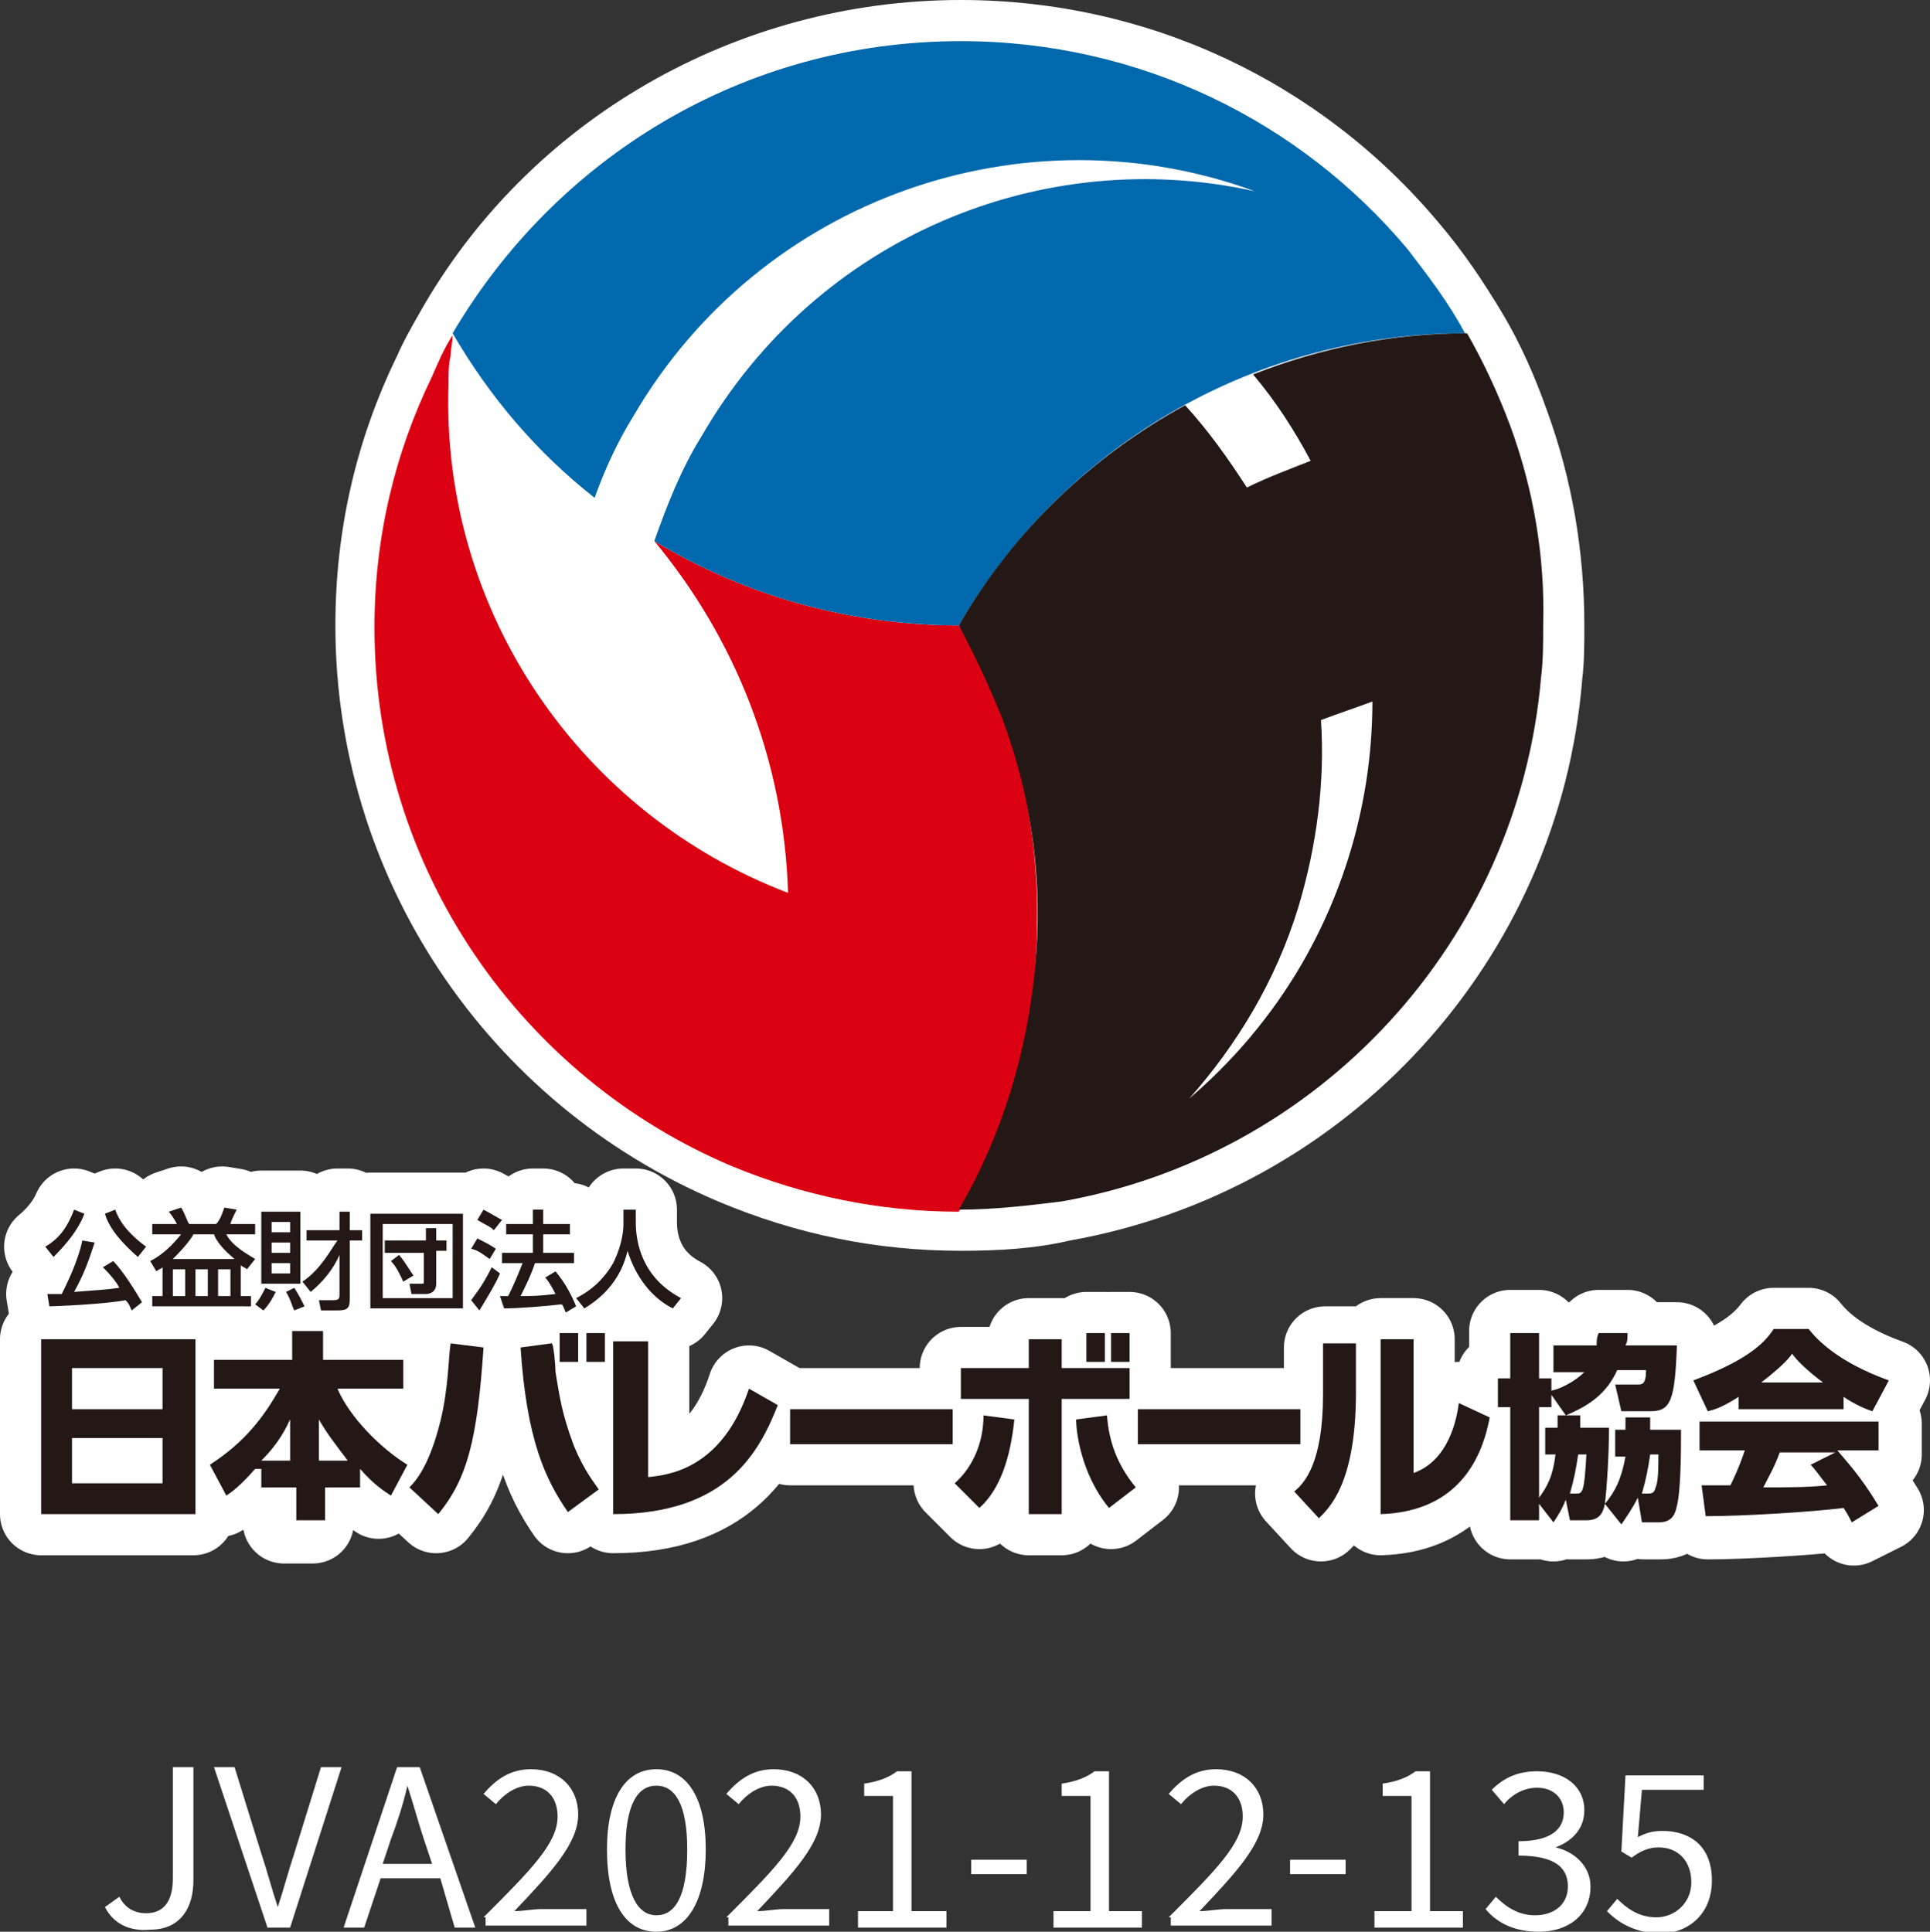
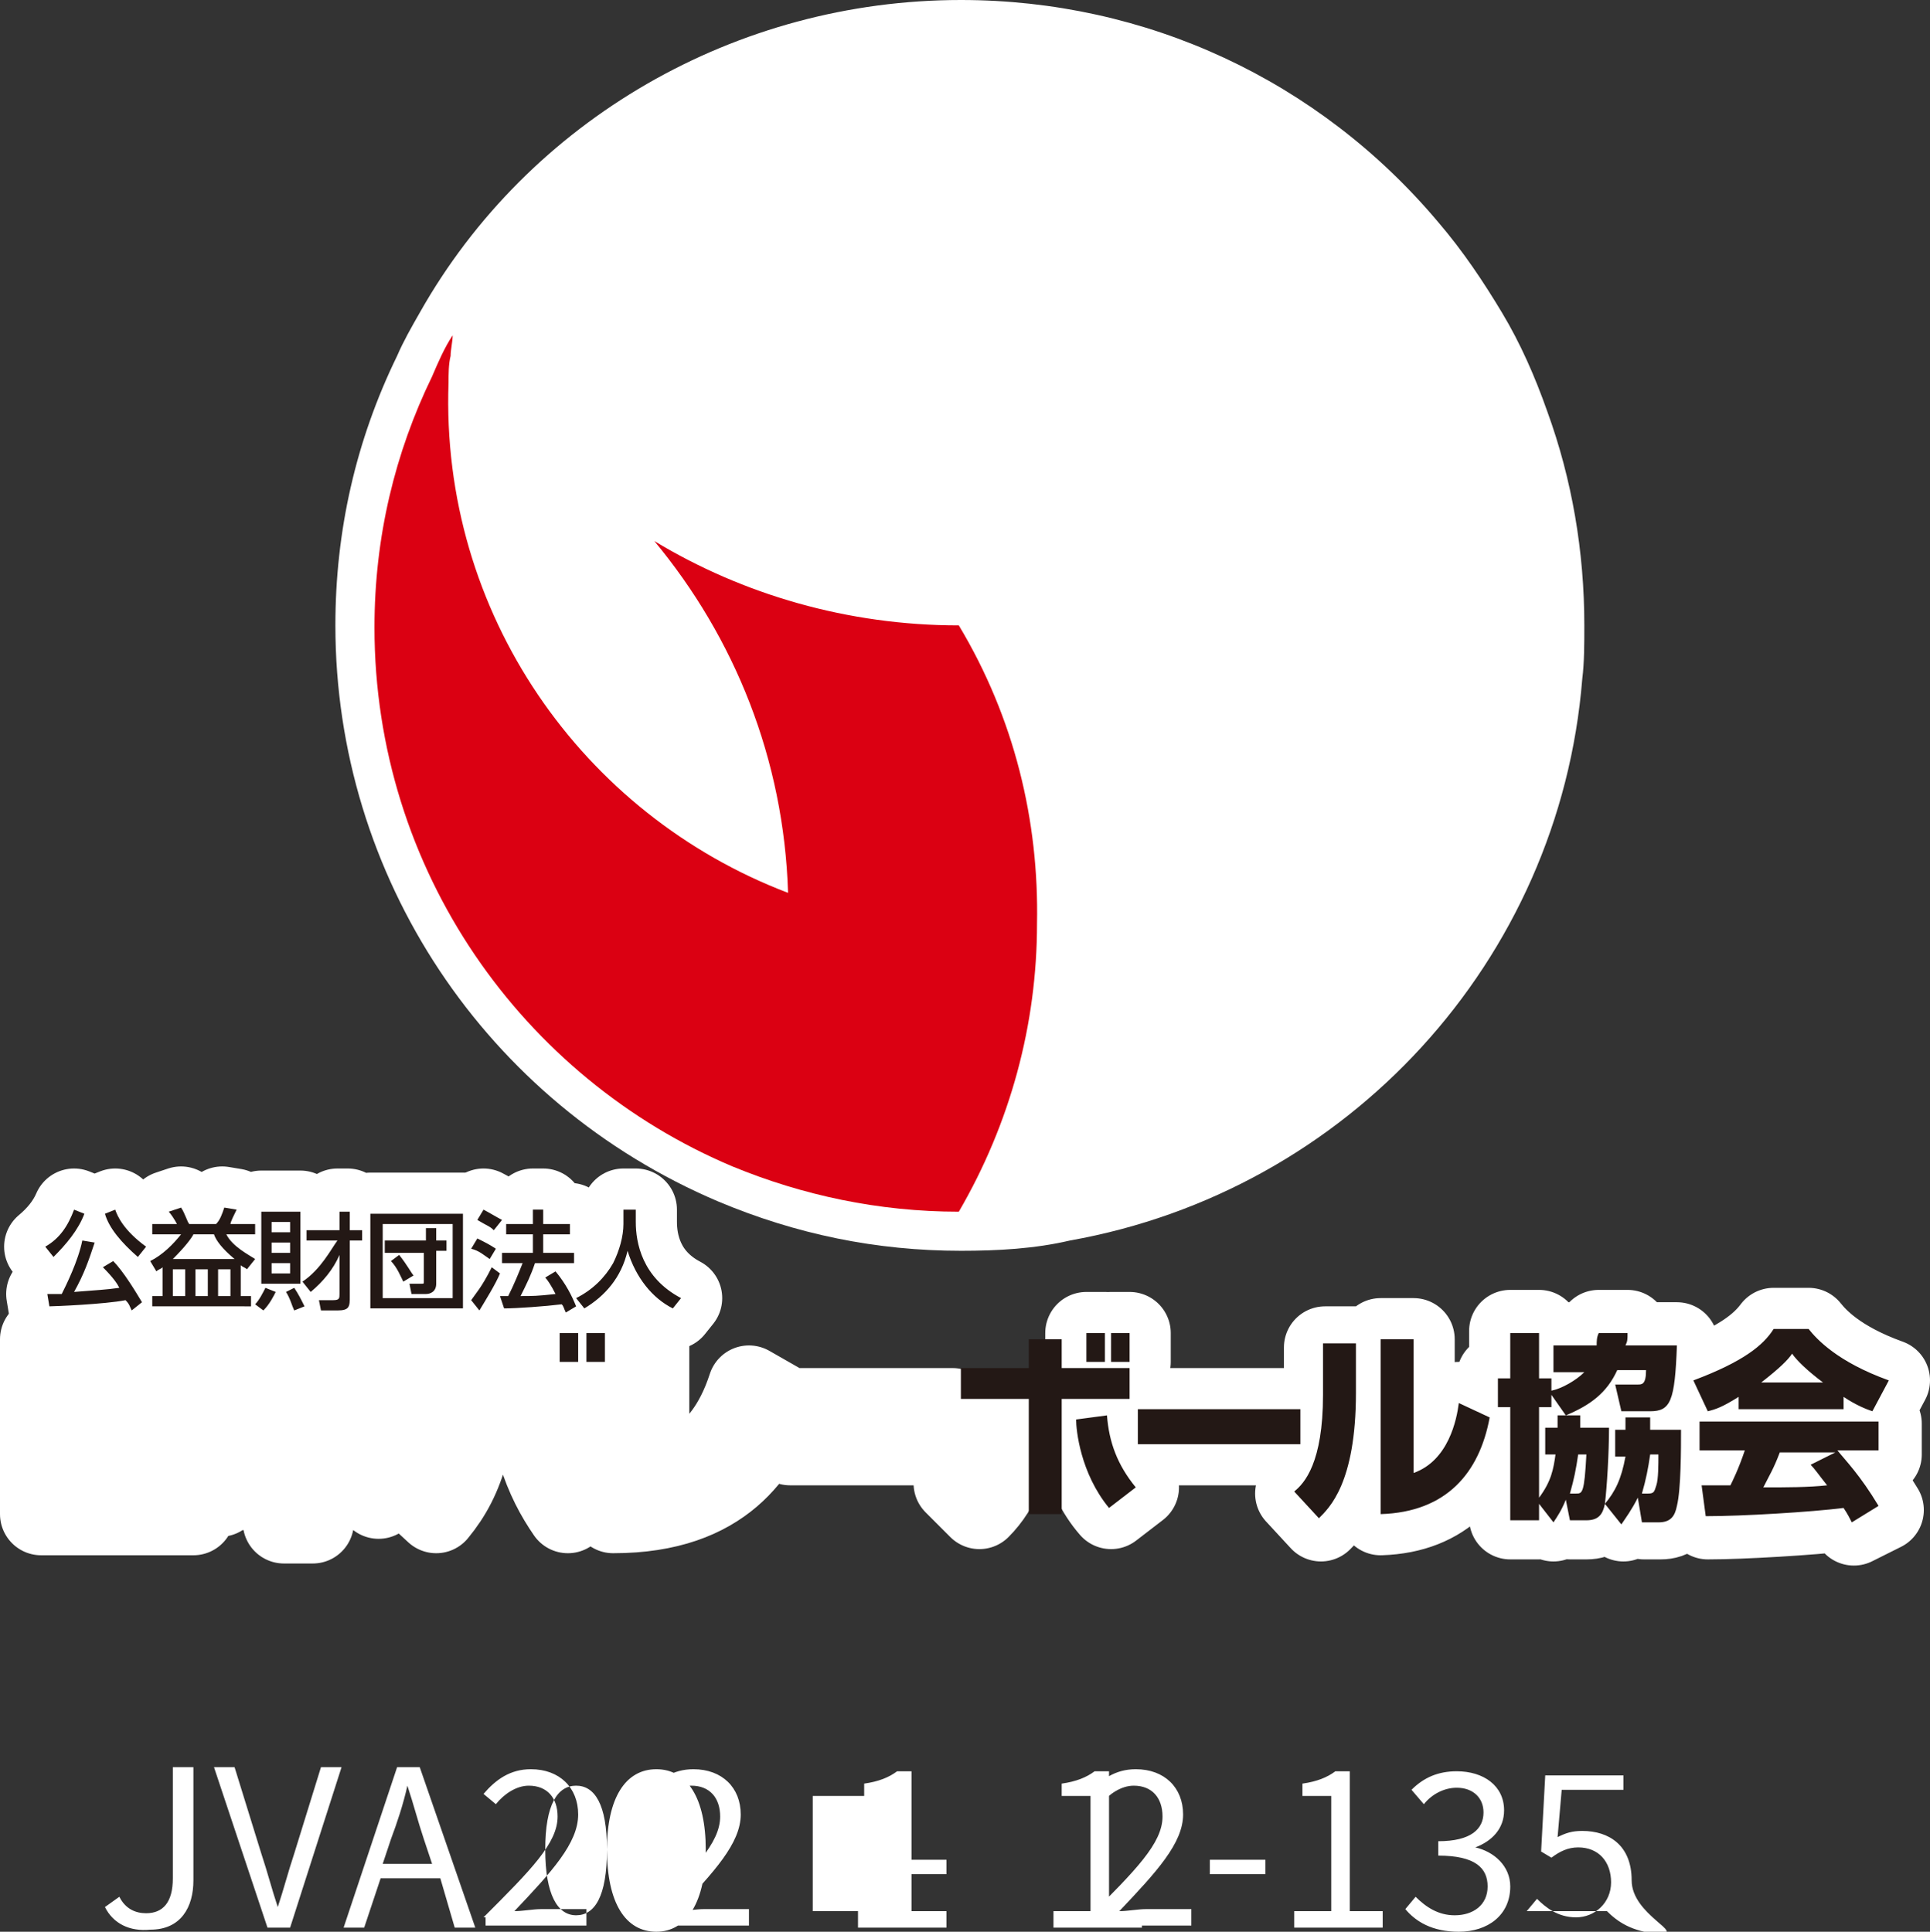
<svg xmlns="http://www.w3.org/2000/svg" version="1.1" id="レイヤー_1" x="0" y="0" width="93.8" height="93.9" viewBox="0 0 93.8 93.9" xml:space="preserve">
  <rect x="0" y="0" width="93.8" height="93.9" fill="#333333" stroke="none" />
  <style>.st0,.st1{fill:#fff}.st1{stroke:#fff;stroke-width:4;stroke-linejoin:round;stroke-miterlimit:10}.st4{fill:#231815}</style>
-   <path class="st0" d="M75.1 30.4c0-3.4-.6-6.7-1.7-9.7-.6-1.6-1.3-3.1-2.1-4.5-.8 0-1.6 0-2.4.1.8-.1 1.6-.1 2.4-.1-.8-1.5-1.8-2.8-2.9-4.1C63.2 5.9 55.4 2 46.7 2 36.1 2 27 7.7 22 16.2c1.8 3.1 4.1 5.8 6.9 8 .5-1.4 1.1-2.7 1.9-4C37 9.6 49.8 5.2 61 9.3 50.7 7 39.7 11.5 34.1 21.2c-1 1.6-1.7 3.4-2.3 5.1 3.9 4.7 6.3 10.6 6.5 17.1-10-3.8-16.9-13.6-16.5-24.8 0-.4 0-.9.1-1.3 0-.3.1-.7.1-1-.4.6-.7 1.3-1 2-1.8 3.7-2.8 7.8-2.8 12.2 0 11.8 7.2 21.9 17.4 26.2 3.4 1.4 7.1 2.2 11 2.2.3-.5.6-1 .8-1.5-.3.5-.5 1-.8 1.5 1.7 0 3.4-.2 5-.4C64.1 56.3 73.8 45.9 74.9 33c.1-.9.2-1.8.2-2.6zm-6.8-14l-2.1.3c.7-.2 1.4-.3 2.1-.3zm-4.7.9c.8-.2 1.5-.4 2.3-.6-.8.2-1.5.4-2.3.6zm.1 5.1c-1 .4-2.1.8-3.1 1.3-.9-1.4-1.9-2.8-3-4 1.1-.6 2.1-1.1 3.2-1.5 1.2 1.3 2.1 2.7 2.9 4.2zm-2.6-4.3c.6-.2 1.3-.5 1.9-.7-.6.2-1.2.4-1.9.7zm-5.3 2.6l-.9.6.9-.6zm1.6-.9c-.3.2-.6.4-.9.5.3-.2.6-.3.9-.5zm-3.1 2c-.3.2-.6.5-.9.7.3-.2.6-.5.9-.7zM52.8 23c-.3.2-.6.5-.9.8.4-.3.6-.6.9-.8zm-1.4 1.3c-.3.3-.6.6-.8.9.3-.4.5-.7.8-.9zm-1 20.2v-1.1 1.1zm-1.1-17.9c.3-.3.5-.6.8-1-.3.4-.5.7-.8 1zm1.1 16.2c0-.4-.1-.9-.1-1.3 0 .4.1.8.1 1.3zm-.2-1.7c-.1-.6-.2-1.1-.3-1.7.2.5.3 1.1.3 1.7zm-.3-2.1c-.1-.4-.2-.9-.3-1.3.1.4.2.8.3 1.3zm-.5-1.9c-.1-.4-.2-.7-.3-1.1.1.3.2.7.3 1.1zm-.5-1.8c-.1-.3-.2-.5-.3-.8 0 .1.1.2.1.4.1.1.1.3.2.4zm-.8-7.1c.3-.4.5-.7.8-1.1-.3.4-.6.8-.8 1.1zM35.2 28s-.1 0-.1-.1l.1.1zm1.8.7c-.2-.1-.3-.1-.5-.2.2.1.3.2.5.2zm1 .4c.3.1.5.2.8.3-.2-.2-.5-.3-.8-.3zm1.8.5c.3.1.6.2.9.2-.3-.1-.6-.2-.9-.2zm1.6.3c.8.1 1.6.3 2.4.3-.8 0-1.6-.1-2.4-.3zm6.3-1.2c-.4.5-.7 1.1-1.1 1.7.4-.6.7-1.1 1.1-1.7zM48 33l-.3-.6.3.6zm2.2 15.1c0-.4.1-.8.1-1.2v.3c0 .2 0 .5-.1.9zm-2.5 8.7c.2-.4.3-.7.5-1.1-.2.4-.3.8-.5 1.1zm.7-1.6c.1-.3.3-.7.4-1-.1.3-.3.6-.4 1zm.6-1.7c.1-.4.2-.7.3-1.1-.1.4-.2.8-.3 1.1zm.5-1.6c.1-.4.2-.9.3-1.3-.1.4-.2.8-.3 1.3zm.4-1.7c.1-.6.2-1.1.3-1.7-.1.6-.2 1.2-.3 1.7zm.5-5.1zm12.9 1.7c-1.5 2.6-3.3 4.8-5.5 6.6 2.3-2.6 4.2-5.7 5.3-9.3.9-3 1.3-6.1 1.1-9.1.8-.3 1.7-.6 2.5-.9 0 4.3-1.1 8.7-3.4 12.7z" />
  <path class="st0" d="M46.7 60.8c-4.1 0-8-.8-11.8-2.4-11.3-4.8-18.6-15.8-18.6-28 0-4.6 1-9 3-13.1.3-.7.7-1.4 1.1-2.1C25.7 5.8 35.8 0 46.7 0c9 0 17.4 3.9 23.2 10.8 1.2 1.4 2.2 2.9 3.1 4.4.9 1.5 1.6 3.1 2.2 4.8 1.2 3.3 1.8 6.8 1.8 10.4 0 .9 0 1.8-.1 2.6C75.8 46.7 65.5 57.9 52 60.3c-1.7.4-3.5.5-5.3.5z" />
  <path class="st1" d="M2 73.6h7.4v-8.5H2v8.5zm1.5-7.1h4.4v2H3.5v-2zm0 3.5h4.4v2.2H3.5V70zm12.6-2.5h3.2v-1.4h-3.9v-1.4h-1.5v1.4h-3.8v1.4h3.2c-.7 1.4-1.7 2.6-3.4 3.7l.8 1.5c.3-.2.7-.5 1.4-1.3v1h1.7V74h1.4v-1.6h1.7v-.9c.7.7 1.2 1.1 1.5 1.3l.8-1.5c-1-.9-2.4-2.4-3.1-3.8zm-2 3.5h-1.4c.8-1 1.2-1.7 1.4-2v2zm1.4 0v-2c.4.7.7 1.3 1.4 2h-1.4zm5.9-1.9c-.5 2-1.1 2.8-1.5 3.2l1.3 1.2c1.4-1.7 1.9-3.6 2.2-8.1l-1.6-.2c.1.7 0 2.3-.4 3.9zm5.6-2.4c0-.3-.2-1.4-.2-1.4l-1.5.2c.4 4.5 1.2 6.4 2.3 8l1.5-1.1c-.2-.3-.7-.9-1.2-2.1-.6-1.6-.7-2.4-.9-3.6zm4.5 5.1v-6.7h-1.7v8.4c5.4 0 7.1-3 8-5.3l-1.4-.8c-1.3 4-3.9 4.3-4.9 4.4zm6.9-3.3h7.9v1.7h-7.9zm8 3.6l1.2 1.2c1-1 1.5-2.4 1.7-4.3l-1.5-.2c-.1 1.3-.6 2.5-1.4 3.3z" />
-   <path class="st1" d="M54.9 66.5h-3.3v-1.4H50v1.4h-3.3V68H50v5.6h1.6V68h3.3z" />
  <path class="st1" d="M52.4 69c0 .5.2 2.7 1.6 4.3l1.3-1c-.9-1.1-1.3-2.2-1.4-3.5l-1.5.2zm2.9-.5h7.9v1.7h-7.9zm13.4 3.1v-6.5h-1.6v8.5c3.1-.1 4.7-2 5.3-4.7l-1.5-.7c-.2.8-.6 2.8-2.2 3.4zm-4.3-3.7c0 3.3-1 4.2-1.4 4.7l1.2 1.3c.5-.5 1.8-1.7 1.8-6.1v-2.3h-1.6v2.4zm15.9 1.5v-.6h-1.2v.6h-.5v1.3h.4c-.2 1.1-.5 1.7-1 2.3.1-.8.3-2.5.2-3.7h-1.4v-.6h-.7c1.1-.4 1.9-1.1 2.5-2.2H80c0 .7-.2.7-.4.7h-1.1l.3 1.3h1.4c1 0 1.2-.5 1.3-3.2H79c0-.2.1-.4.1-.6h-1.4c0 .3 0 .4-.1.6h-2.1v1.3H77c-.4.5-1.1.8-1.6.9v-.6h-.6v-2.2h-1.4v2.2h-.6v1.4h.6v5.5h1.4V73l.7.9c.2-.3.4-.5.6-1.1l.2 1h.8c.6 0 .8-.3.9-.8l.9.9c.2-.3.5-.6.8-1.3l.2 1.2h.8c.6 0 .8-.3.9-.8.2-.8.2-2.8.2-3.7h-1.5zm-4.6 0h-.6v1.3h.5c-.1.6-.2 1.3-.8 2.1v-4.4h.6v-.6l.7 1h-.4v.6zm.9 3.2h-.3c.2-.7.3-1.2.4-1.9h.4c-.1 1.9-.2 1.9-.5 1.9zm3.9-.4c-.1.3-.2.4-.4.4h-.4c.3-.7.3-1.2.4-1.9h.4c.1.5.1 1.2 0 1.5zm4-4.3v.6h5.1v-.6c.7.4 1.1.6 1.4.7l.8-1.5c-2.5-.9-3.5-2-3.9-2.5h-1.7c-.6.8-1.6 1.6-3.9 2.5l.7 1.5c.4-.1.7-.2 1.5-.7zm2.6-2.1c.3.3.7.7 1.5 1.4h-3c.8-.7 1.2-1.1 1.5-1.4zm4.3 4.8v-1.4h-8.7v1.4h2.2c-.3.9-.6 1.5-.7 1.7h-1.4l.2 1.5c1.7 0 5-.2 6.7-.4.2.3.3.5.4.7l1.4-.7c-.9-1.5-1.6-2.2-2-2.7h1.9zm-2.6 1.5c-1 .1-2 .1-3.1.1.3-.6.4-.9.8-1.7h2.7l-1.2.6c.2.2.4.5.8 1zm-61.6-7.3h.9v1.4h-.9zm1.3 0h.9v1.4h-.9zm24.3 0h.9v1.4h-.9zm1.2 0h.9v1.4H54zM4.1 59l-.5-.2c-.3.7-.8 1.3-1.4 1.8l.3.4c.7-.5 1.3-1.2 1.6-2zm2.6 2.1l.4-.5c-1.1-.8-1.4-1.5-1.5-1.8l-.5.2c.2.7.8 1.4 1.6 2.1zM4 60.3c-.2 1-.8 2.2-1 2.6h-.7l.1.6c.1 0 2.6-.2 3.7-.3.2.3.2.4.3.5l.5-.3c-.3-.6-1-1.5-1.4-2l-.5.3c.4.5.6.8.8 1-.7.1-1 .1-2.2.2.5-.9.7-1.5 1-2.4l-.6-.2zm3.3 1l.3.5c.1-.1.2-.1.3-.2V63h-.5v.5h4.8V63h-.5v-1.5c.1.1.2.1.3.2l.3-.5c-.3-.2-1.1-.6-1.4-1.2h1.4v-.5h-1.2c0-.1.3-.4.3-.7l-.6-.1c-.1.3-.2.5-.4.8H9.2c0-.1-.2-.4-.4-.8l-.6.2c.1.1.3.4.4.6H7.4v.5h1.4c-.4.5-.9 1-1.5 1.3zM9 63h-.6v-1.3H9V63zm1.1 0h-.6v-1.3h.6V63zm1.1 0h-.6v-1.3h.6V63zm-1.8-3h1c.2.3.4.7 1 1.2h-3c.6-.5.8-1 1-1.2zm4.5 2.7c.2.3.4.6.4.9l.5-.2c-.1-.3-.2-.5-.5-.9l-.4.2zm.8-.4l.3.5c.6-.5 1.1-1.1 1.4-1.8v1.8c0 .2 0 .3-.3.3h-.7l.1.5h.8c.5 0 .6-.2.6-.7v-2.7h.6v-.5h-.6v-.9h-.5v.9h-1.6v.5h1.5c-.2.5-.7 1.4-1.6 2.1zm-.1-3.4h-1.9v3.5h1.9v-3.5zm-.5 3h-.9v-.5h.9v.5zm0-1h-.9v-.5h.9v.5zm0-1h-.9v-.5h.9v.5zm-.7 2.9l-.4-.2c-.1.2-.3.6-.5.8l.4.3c.3-.3.5-.8.5-.9zm5.1.8h4V59H18v4.6h.5zm0-4.1H22v3.6h-3.4v-3.6z" />
  <path class="st1" d="M21.2 59.8h-.5v.6h-1.9v.5h1.9v1.4c0 .1 0 .1-.1.1H20l.1.5h.7c.2 0 .5-.1.5-.5v-1.6h.5v-.5h-.5v-.5z" />
  <path class="st1" d="M19.4 61l-.4.3c.3.3.5.8.6 1l.4-.3c0-.2-.2-.5-.6-1zm4.4.2l.3-.5c-.3-.2-.5-.3-.9-.5l-.2.5c.3.1.6.3.8.5zm3.6 2.5l.5-.3c-.2-.4-.5-1.1-1-1.7l-.5.3c.1.1.3.4.5.8-.8.2-1 .2-1.6.2.3-.6.5-1 .7-1.6h1.9v-.5h-1.5V60h1.3v-.5h-1.3v-.7h-.5v.7h-1.3v.5h1.3v.9h-1.5v.5h1c-.1.5-.3 1-.7 1.6h-.4l.1.5c.6 0 2.1-.1 2.8-.2.1.2.1.3.2.4zm-3-4.4c-.2-.1-.7-.4-.9-.5l-.3.4c.5.3.6.4.8.5l.4-.4zm-1.1 4.4c.4-.5.8-1.3 1-1.8l-.4-.3c-.5 1-.7 1.3-1 1.6l.4.5zm7-4.9v.7c0 .6-.2 1.4-.5 1.9-.4.8-1 1.4-1.8 1.7l.4.5c1-.5 1.8-1.5 2.1-2.8.4 1.3 1.2 2.3 2.2 2.8l.4-.5c-1.9-1-2.2-2.7-2.2-3.7v-.6h-.6z" />
  <path d="M46.6 30.4c-5.4 0-10.5-1.5-14.8-4.1 3.9 4.7 6.3 10.6 6.5 17.1-10-3.8-16.9-13.6-16.5-24.8 0-.4 0-.9.1-1.3 0-.3.1-.7.1-1-.4.6-.7 1.3-1 2-1.8 3.7-2.8 7.8-2.8 12.2 0 11.8 7.2 21.9 17.4 26.2 3.4 1.4 7.1 2.2 11 2.2 2.5-4.3 3.8-9.1 3.8-14 .1-5-1.1-10-3.8-14.5z" fill="#db0012" />
-   <path d="M68.4 12.1C63.2 5.9 55.4 2 46.7 2 36.1 2 27 7.7 22 16.2c1.8 3.1 4.1 5.8 6.9 8 .5-1.4 1.1-2.7 1.9-4C37 9.6 49.8 5.2 61 9.3 50.7 7 39.7 11.5 34.1 21.2c-1 1.6-1.7 3.4-2.3 5.1 4.3 2.6 9.4 4.1 14.8 4.1 5.3-9.1 14.8-14.2 24.6-14.2-.8-1.5-1.8-2.8-2.8-4.1z" fill="#0068ac" />
-   <path class="st4" d="M73.4 20.7c-.6-1.6-1.3-3.1-2.1-4.5-3.6 0-7.1.7-10.4 2 1.1 1.3 2 2.7 2.8 4.2-1 .4-2.1.8-3.1 1.3-.9-1.4-1.9-2.8-3-4-4.4 2.4-8.3 6-11 10.7.8 1.5 1.5 3 2.1 4.5 1.5 4 2 8.1 1.6 12.2-.4 4.1-1.6 8.1-3.7 11.7 1.7 0 3.4-.2 5-.4 12.5-2.2 22.2-12.6 23.3-25.5.1-.8.1-1.6.1-2.5.1-3.4-.5-6.7-1.6-9.7zM63.3 46.8c-1.5 2.6-3.4 4.8-5.5 6.6 2.3-2.6 4.2-5.7 5.3-9.3.9-3 1.3-6.1 1.1-9.1.8-.3 1.7-.6 2.5-.9 0 4.3-1.1 8.7-3.4 12.7zM2 65.1h7.5v8.5H2v-8.5zm5.9 1.4H3.5v2h4.4v-2zm0 3.4H3.5v2.2h4.4v-2.2zm4.5 1.5c-.7.8-1.1 1.1-1.4 1.3l-.8-1.5c1.7-1.1 2.6-2.3 3.4-3.7h-3.2v-1.4h3.8v-1.4h1.5v1.4h3.9v1.4h-3.2c.6 1.4 2.1 2.9 3.4 3.7l-.8 1.5c-.3-.2-.8-.5-1.5-1.3v.9h-1.7v1.6h-1.4v-1.6h-1.7v-.9zm1.7-.4v-2c-.2.4-.5 1.1-1.4 2h1.4zm2.8 0c-.6-.8-1-1.3-1.4-2v2h1.4zm3 1.3c.4-.4 1-1.2 1.5-3.2.4-1.6.4-3.2.5-3.8l1.6.2c-.3 4.5-.8 6.4-2.2 8.1l-1.4-1.3zm7.1-5.6c.2 1.2.3 2 .9 3.6.5 1.2 1 1.8 1.2 2.1l-1.5 1.1c-1.1-1.6-2-3.5-2.3-8l1.5-.2c.1-.1.2 1.1.2 1.4zm4.5 5.1c1-.1 3.6-.4 4.9-4.3l1.4.8c-.9 2.3-2.5 5.3-8 5.3v-8.4h1.7v6.6zm14.8-3.3v1.7h-7.9v-1.7h7.9zm.1 3.6c.9-.8 1.4-2 1.4-3.3l1.5.2c-.2 1.9-.7 3.4-1.7 4.3l-1.2-1.2z" />
  <path class="st4" d="M51.6 65.1v1.4h3.3V68h-3.3v5.6H50V68h-3.3v-1.5H50v-1.4z" />
  <path class="st4" d="M53.8 68.8c.1 1.3.5 2.4 1.4 3.5l-1.3 1c-1.4-1.7-1.6-3.8-1.6-4.3l1.5-.2zm9.4-.3v1.7h-7.9v-1.7h7.9zm2.7-.8c0 4.4-1.3 5.6-1.8 6.1l-1.2-1.3c.5-.4 1.4-1.4 1.4-4.7v-2.5h1.6v2.4zm2.8 3.9c1.7-.6 2.1-2.6 2.2-3.4l1.5.7c-.5 2.7-2.1 4.6-5.3 4.7v-8.5h1.6v6.5zm8.1-2.8v.6h1.4c0 1.2-.1 2.9-.2 3.7.5-.6.8-1.2 1-2.3h-.5v-1.3h.5v-.6h1.2v.6h1.5c0 .9 0 2.9-.2 3.7-.1.5-.3.8-.9.8h-.8l-.2-1.2c-.3.6-.6 1-.8 1.3l-.8-1c-.1.5-.3.8-.9.8h-.8l-.2-1c-.2.5-.4.8-.6 1.1l-.7-.9v.8h-1.4v-5.5h-.6V67h.6v-2.2h1.4V67h.6v.6c.5-.1 1.2-.5 1.6-.9h-1.5v-1.3h2.1c0-.2 0-.4.1-.6h1.4c0 .3 0 .4-.1.6h2.5c-.1 2.7-.3 3.2-1.3 3.2h-1.4l-.3-1.3h1.1c.2 0 .4 0 .4-.7h-1.4c-.5 1.1-1.3 1.7-2.5 2.2h.7zm-.7 0l-.7-1v.6h-.6v4.4c.6-.8.7-1.4.8-2.1h-.5v-1.3h.6v-.6h.4zm.5 3.8c.3 0 .4 0 .5-1.9h-.4c-.1.7-.2 1.2-.4 1.9h.3zm3.5 0c.3 0 .3-.1.4-.4.1-.3.1-1 .1-1.5h-.4c-.1.7-.2 1.2-.4 1.9h.3zm4.4-4.7c-.8.5-1.1.6-1.5.7l-.7-1.5c2.4-.9 3.4-1.7 3.9-2.5h1.7c.4.5 1.4 1.6 3.9 2.5l-.8 1.5c-.3-.1-.8-.3-1.4-.7v.6h-5.1v-.6zM90 74c-.1-.2-.2-.4-.4-.7-1.6.2-4.9.4-6.7.4l-.2-1.5h1.4c.1-.2.4-.8.7-1.7h-2.2v-1.4h8.7v1.4h-2c.4.5 1.1 1.2 2 2.7L90 74zm-1.4-6.8c-.8-.6-1.3-1.1-1.5-1.4-.2.3-.6.7-1.5 1.4h3zm.6 3.4h-2.7c-.3.8-.5 1.1-.8 1.7 1.1 0 2.2 0 3.1-.1-.4-.5-.6-.8-.8-1l1.2-.6zm-62-5.8h.9v1.4h-.9zm1.3 0h.9v1.4h-.9zm24.3 0h.9v1.4h-.9zm1.2 0h.9v1.4H54zM4.1 59c-.3.8-.9 1.5-1.5 2.1l-.4-.5c.7-.4 1.1-1 1.4-1.8l.5.2zm2.3 4.7c-.1-.2-.1-.3-.3-.5-1 .2-3.5.3-3.7.3l-.1-.6H3c.2-.4.8-1.6 1-2.6l.6.1c-.3.9-.5 1.5-1 2.4 1.2-.1 1.5-.1 2.2-.2-.1-.2-.3-.5-.8-1l.5-.3c.5.5 1.1 1.5 1.4 2l-.5.4zm.3-2.6c-.8-.7-1.4-1.4-1.6-2.1l.5-.2c.1.3.4 1 1.5 1.8l-.4.5zm1.2.5c-.1.1-.2.1-.3.2l-.3-.5c.6-.3 1.1-.8 1.5-1.3H7.4v-.5h1.2c-.1-.2-.3-.5-.4-.6l.6-.2c.2.3.3.7.4.8h1.3c.2-.2.3-.5.4-.8l.6.1c-.1.2-.3.6-.3.7h1.2v.5H11c.3.6 1.1 1 1.4 1.2l-.4.5c-.1-.1-.2-.1-.3-.2V63h.5v.5H7.4V63h.5v-1.4zm3.5-.4c-.6-.5-.9-.9-1-1.2h-1c-.1.2-.4.6-1 1.2h3zm-3 .5V63H9v-1.3h-.6zm1.1 0V63h.6v-1.3h-.6zm1.1 0V63h.6v-1.3h-.6zm2.8 1.1c-.1.2-.3.6-.6.9l-.4-.3c.2-.2.4-.6.5-.8l.5.2zm-.7-3.9h1.9v3.5h-1.9v-3.5zm.5.5v.5h.9v-.5h-.9zm0 1v.5h.9v-.5h-.9zm0 1v.5h.9v-.5h-.9zm1.1 1.2c.2.3.3.5.5.9l-.5.2c-.1-.2-.2-.6-.4-.9l.4-.2zm.4-.3c.9-.6 1.4-1.6 1.7-2h-1.5v-.5h1.6v-.9h.5v.9h.6v.5H17V63c0 .5 0 .7-.6.7h-.8l-.1-.5h.7c.3 0 .3-.1.3-.3V61c-.3.7-.8 1.3-1.4 1.8l-.4-.5zM18 59h4.5v4.6H18V59zm.5 4.1H22v-3.6h-3.4v3.6zm.3-2.8h1.9v-.6h.5v.6h.5v.5h-.5v1.6c0 .4-.3.5-.5.5H20l-.1-.5h.6c.1 0 .1 0 .1-.1v-1.4h-1.9v-.6zm.8 2c-.1-.2-.3-.7-.6-1l.4-.3c.4.5.6.9.7 1l-.5.3zm4.7-.4c-.2.5-.7 1.3-1 1.8l-.4-.5c.2-.3.5-.6 1-1.6l.4.3zm-1.1-1.7c.4.2.6.3.9.5l-.3.5c-.3-.2-.5-.4-.9-.5l.3-.5zm.3-1.4c.2.1.7.4.9.5l-.4.5c-.2-.2-.3-.2-.8-.5l.3-.5zm2.5 2.6c-.2.6-.4 1-.7 1.6.6 0 .8 0 1.7-.1-.2-.4-.4-.7-.5-.8l.5-.3c.5.6.8 1.2 1 1.7l-.5.3c-.1-.2-.1-.3-.2-.4-.8.1-2.2.2-2.8.2l-.2-.6h.4c.3-.6.5-1.1.7-1.6h-1v-.5h1.5V60h-1.3v-.5h1.3v-.7h.5v.7h1.3v.5h-1.3v.9h1.5v.5H26zm4.3-2.6h.6v.6c0 1 .3 2.7 2.2 3.7l-.4.5c-1-.5-1.8-1.5-2.2-2.8-.3 1.3-1.1 2.2-2.1 2.8l-.4-.5c.8-.4 1.4-1 1.8-1.7.3-.6.5-1.3.5-1.9v-.7z" />
-   <path class="st0" d="M5.1 92.7l.7-.5c.3.6.8.8 1.3.8.8 0 1.3-.5 1.3-1.7v-5.4h1v5.5c0 1.3-.6 2.4-2.1 2.4-1 .1-1.8-.3-2.2-1.1zm5.3-6.8h1l1.3 4.2c.3.9.5 1.7.8 2.6.3-.9.5-1.7.8-2.6l1.3-4.2h1l-2.5 7.8H13l-2.6-7.8zm8.9 0h1.1l2.7 7.8h-1l-.7-2.4h-2.9l-.8 2.4h-1l2.6-7.8zm-.7 4.7H21l-.4-1.2c-.3-.9-.5-1.7-.8-2.6-.2.9-.5 1.8-.8 2.6l-.4 1.2zm4.9 2.6c2.3-2.3 3.6-3.6 3.6-4.9 0-.9-.5-1.5-1.4-1.5-.6 0-1.2.4-1.6.9l-.6-.5c.6-.7 1.3-1.2 2.3-1.2 1.4 0 2.3.9 2.3 2.2 0 1.4-1.3 2.8-3.1 4.7.4 0 .9-.1 1.3-.1h2.2v.8h-4.9v-.4zm6-3.3c0-2.5.9-3.9 2.4-3.9s2.4 1.4 2.4 3.9-.9 4-2.4 4-2.4-1.4-2.4-4zm3.9 0c0-2.2-.6-3.1-1.5-3.1s-1.5.9-1.5 3.1.6 3.2 1.5 3.2 1.5-.9 1.5-3.2zm1.9 3.3c2.3-2.3 3.6-3.6 3.6-4.9 0-.9-.5-1.5-1.4-1.5-.6 0-1.2.4-1.6.9l-.6-.5c.6-.7 1.3-1.2 2.3-1.2 1.4 0 2.3.9 2.3 2.2 0 1.4-1.3 2.8-3.1 4.7.4 0 .9-.1 1.3-.1h2.2v.8h-4.9v-.4zm6.4-.3h1.7v-5.6H42v-.6c.7-.1 1.2-.3 1.6-.6h.7v6.8H46v.8h-4.3v-.8zm5.5-2.5h2.7v.7h-2.7v-.7zm4.1 2.5H53v-5.6h-1.4v-.6c.7-.1 1.2-.3 1.6-.6h.7v6.8h1.6v.8h-4.3v-.8zm5.5.3c2.3-2.3 3.6-3.6 3.6-4.9 0-.9-.5-1.5-1.4-1.5-.6 0-1.2.4-1.6.9l-.6-.5c.6-.7 1.3-1.2 2.3-1.2 1.4 0 2.3.9 2.3 2.2 0 1.4-1.3 2.8-3.1 4.7.4 0 .9-.1 1.3-.1h2.2v.8h-4.9v-.4zm5.9-2.8h2.7v.7h-2.7v-.7zm4.2 2.5h1.7v-5.6h-1.4v-.6c.7-.1 1.2-.3 1.6-.6h.7v6.8h1.6v.8h-4.3v-.8zm5.3-.1l.5-.6c.5.5 1.1.9 1.9.9.9 0 1.6-.5 1.6-1.4 0-.9-.6-1.5-2.4-1.5v-.7c1.6 0 2.2-.6 2.2-1.4 0-.7-.5-1.2-1.3-1.2-.6 0-1.2.3-1.6.8l-.6-.7c.6-.6 1.3-.9 2.2-.9 1.3 0 2.3.7 2.3 1.9 0 .9-.6 1.5-1.4 1.8.9.2 1.7.9 1.7 1.9 0 1.4-1.1 2.2-2.5 2.2-1.3 0-2.1-.5-2.6-1.1zm5.9.1l.5-.6c.4.4 1 .9 1.9.9.9 0 1.7-.7 1.7-1.7s-.6-1.7-1.6-1.7c-.5 0-.9.2-1.3.5l-.5-.3.2-3.7h3.8v.7h-3l-.2 2.3c.4-.2.7-.3 1.2-.3 1.3 0 2.4.7 2.4 2.4S82 94 80.6 94c-1.3-.1-2-.6-2.5-1.1z" />
+   <path class="st0" d="M5.1 92.7l.7-.5c.3.6.8.8 1.3.8.8 0 1.3-.5 1.3-1.7v-5.4h1v5.5c0 1.3-.6 2.4-2.1 2.4-1 .1-1.8-.3-2.2-1.1zm5.3-6.8h1l1.3 4.2c.3.9.5 1.7.8 2.6.3-.9.5-1.7.8-2.6l1.3-4.2h1l-2.5 7.8H13l-2.6-7.8zm8.9 0h1.1l2.7 7.8h-1l-.7-2.4h-2.9l-.8 2.4h-1l2.6-7.8zm-.7 4.7H21l-.4-1.2c-.3-.9-.5-1.7-.8-2.6-.2.9-.5 1.8-.8 2.6l-.4 1.2zm4.9 2.6c2.3-2.3 3.6-3.6 3.6-4.9 0-.9-.5-1.5-1.4-1.5-.6 0-1.2.4-1.6.9l-.6-.5c.6-.7 1.3-1.2 2.3-1.2 1.4 0 2.3.9 2.3 2.2 0 1.4-1.3 2.8-3.1 4.7.4 0 .9-.1 1.3-.1h2.2v.8h-4.9v-.4zm6-3.3c0-2.5.9-3.9 2.4-3.9s2.4 1.4 2.4 3.9-.9 4-2.4 4-2.4-1.4-2.4-4zc0-2.2-.6-3.1-1.5-3.1s-1.5.9-1.5 3.1.6 3.2 1.5 3.2 1.5-.9 1.5-3.2zm1.9 3.3c2.3-2.3 3.6-3.6 3.6-4.9 0-.9-.5-1.5-1.4-1.5-.6 0-1.2.4-1.6.9l-.6-.5c.6-.7 1.3-1.2 2.3-1.2 1.4 0 2.3.9 2.3 2.2 0 1.4-1.3 2.8-3.1 4.7.4 0 .9-.1 1.3-.1h2.2v.8h-4.9v-.4zm6.4-.3h1.7v-5.6H42v-.6c.7-.1 1.2-.3 1.6-.6h.7v6.8H46v.8h-4.3v-.8zm5.5-2.5h2.7v.7h-2.7v-.7zm4.1 2.5H53v-5.6h-1.4v-.6c.7-.1 1.2-.3 1.6-.6h.7v6.8h1.6v.8h-4.3v-.8zm5.5.3c2.3-2.3 3.6-3.6 3.6-4.9 0-.9-.5-1.5-1.4-1.5-.6 0-1.2.4-1.6.9l-.6-.5c.6-.7 1.3-1.2 2.3-1.2 1.4 0 2.3.9 2.3 2.2 0 1.4-1.3 2.8-3.1 4.7.4 0 .9-.1 1.3-.1h2.2v.8h-4.9v-.4zm5.9-2.8h2.7v.7h-2.7v-.7zm4.2 2.5h1.7v-5.6h-1.4v-.6c.7-.1 1.2-.3 1.6-.6h.7v6.8h1.6v.8h-4.3v-.8zm5.3-.1l.5-.6c.5.5 1.1.9 1.9.9.9 0 1.6-.5 1.6-1.4 0-.9-.6-1.5-2.4-1.5v-.7c1.6 0 2.2-.6 2.2-1.4 0-.7-.5-1.2-1.3-1.2-.6 0-1.2.3-1.6.8l-.6-.7c.6-.6 1.3-.9 2.2-.9 1.3 0 2.3.7 2.3 1.9 0 .9-.6 1.5-1.4 1.8.9.2 1.7.9 1.7 1.9 0 1.4-1.1 2.2-2.5 2.2-1.3 0-2.1-.5-2.6-1.1zm5.9.1l.5-.6c.4.4 1 .9 1.9.9.9 0 1.7-.7 1.7-1.7s-.6-1.7-1.6-1.7c-.5 0-.9.2-1.3.5l-.5-.3.2-3.7h3.8v.7h-3l-.2 2.3c.4-.2.7-.3 1.2-.3 1.3 0 2.4.7 2.4 2.4S82 94 80.6 94c-1.3-.1-2-.6-2.5-1.1z" />
</svg>